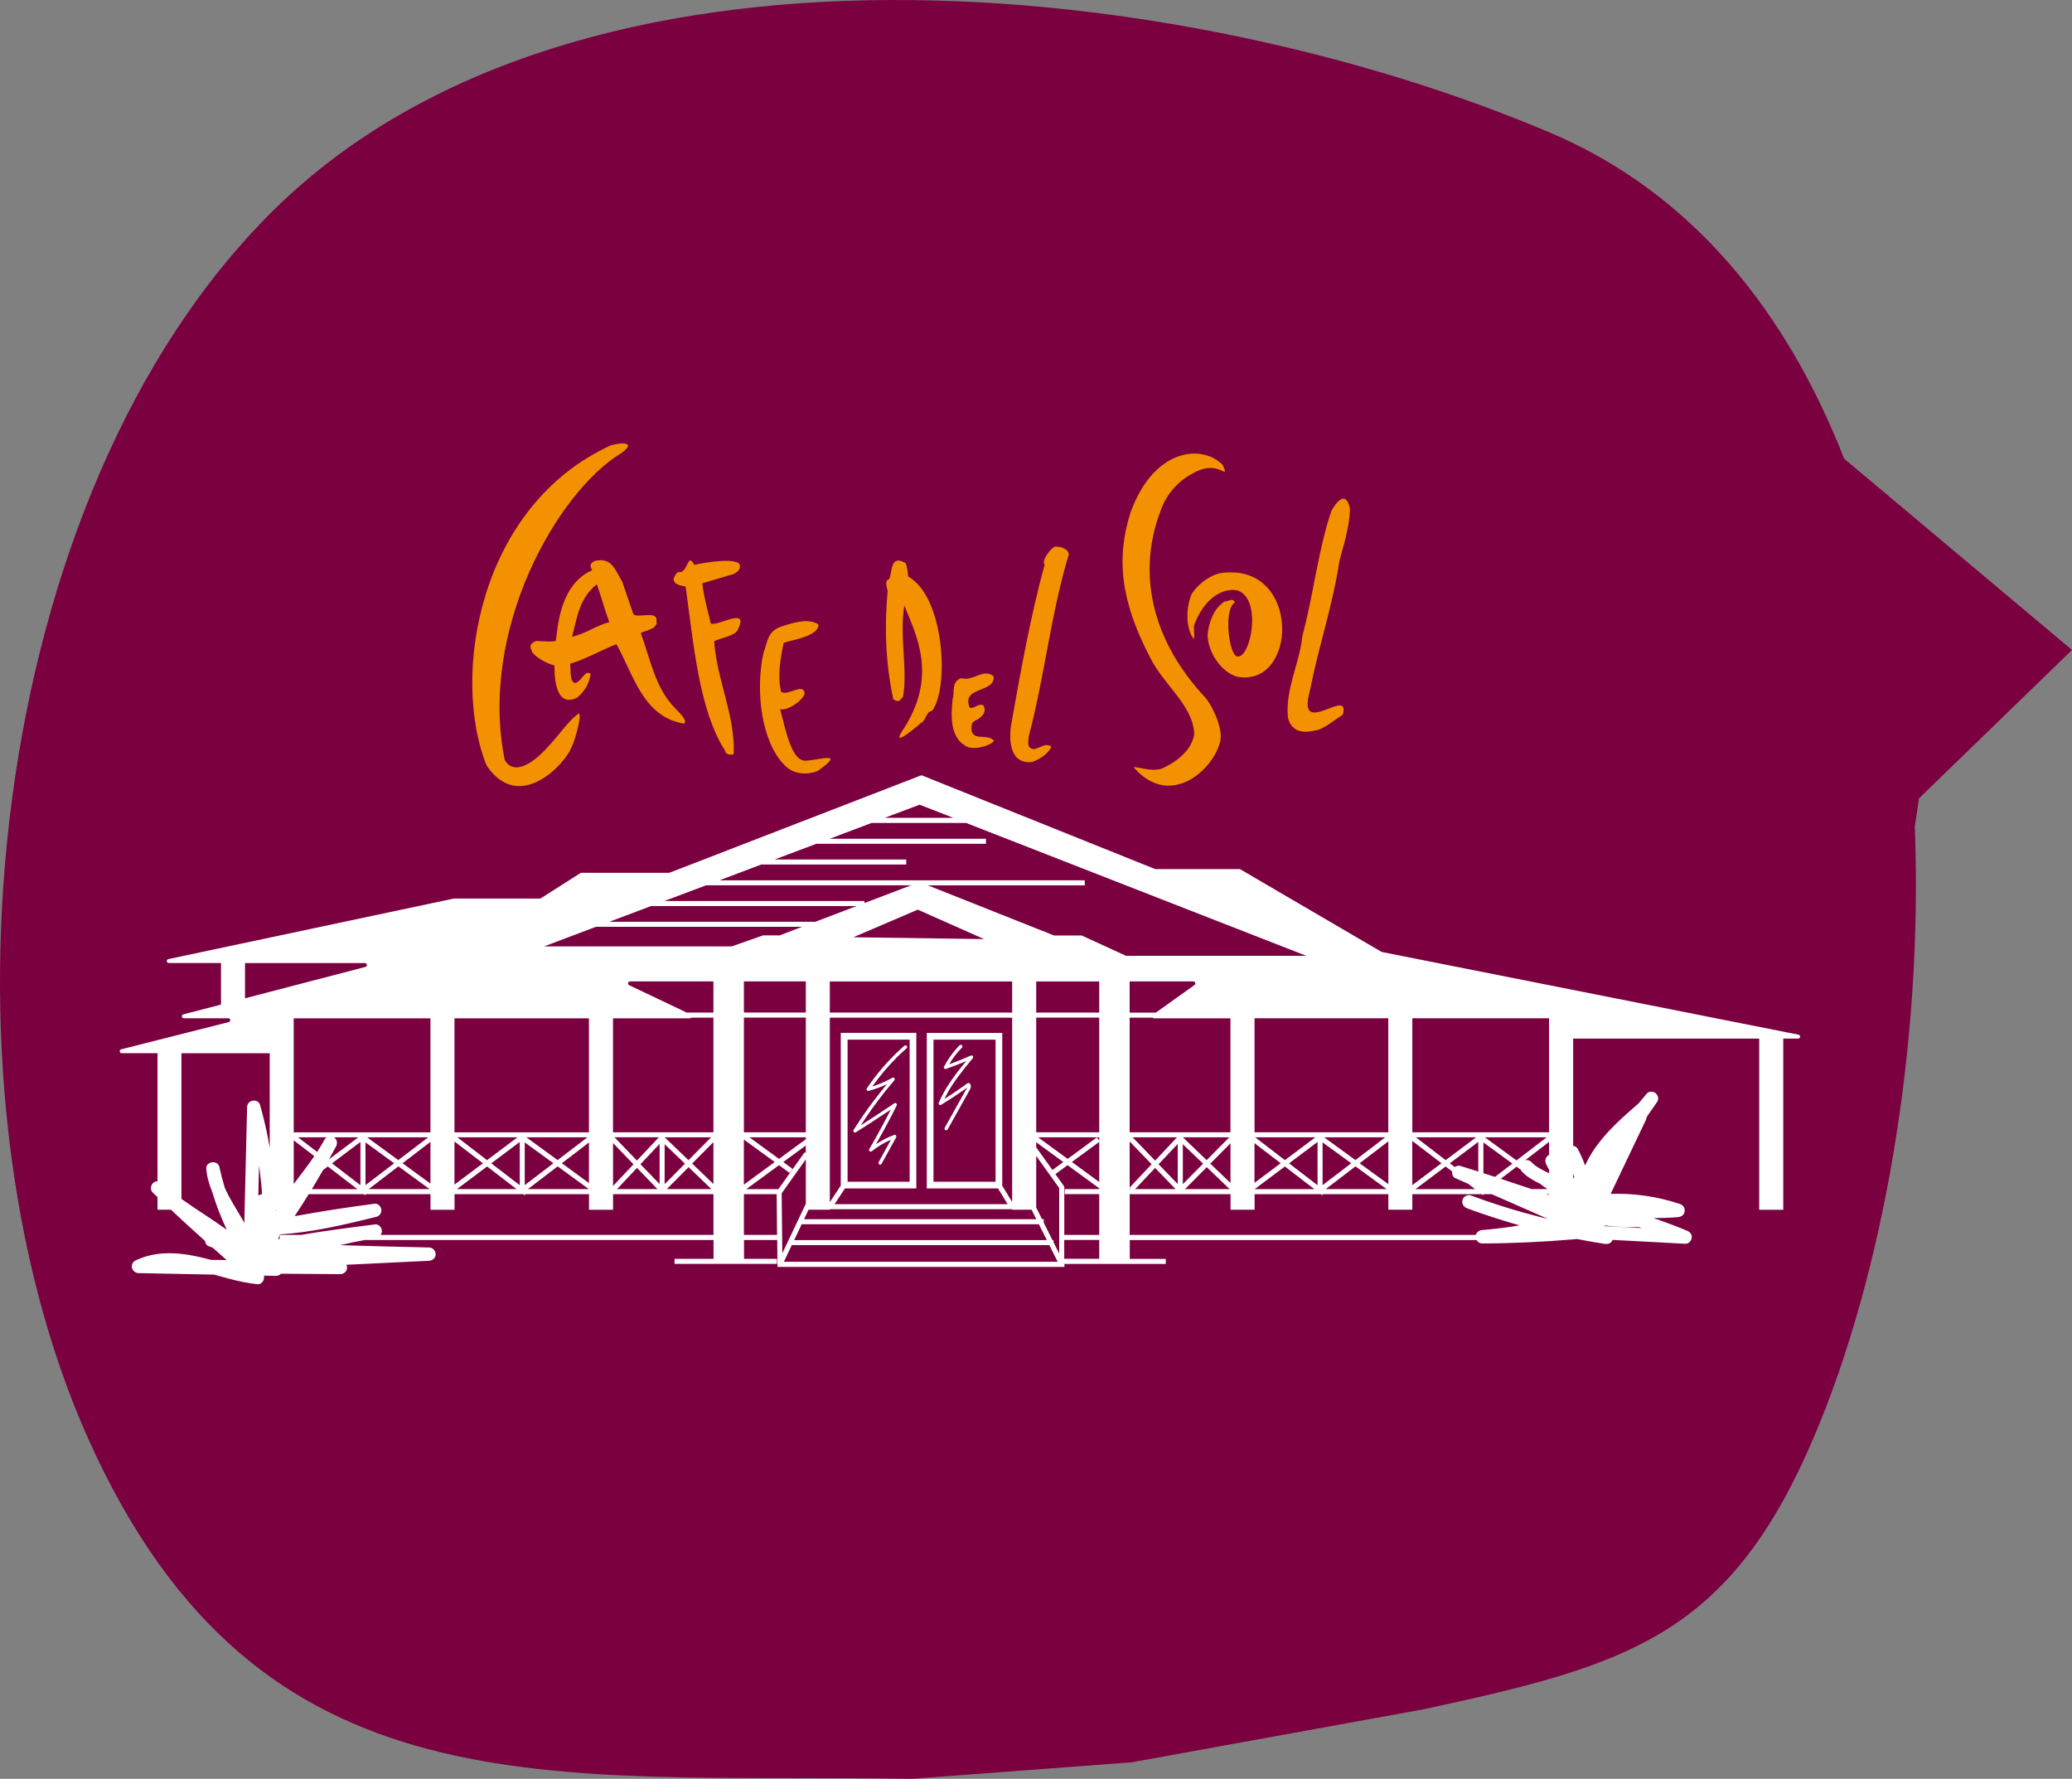
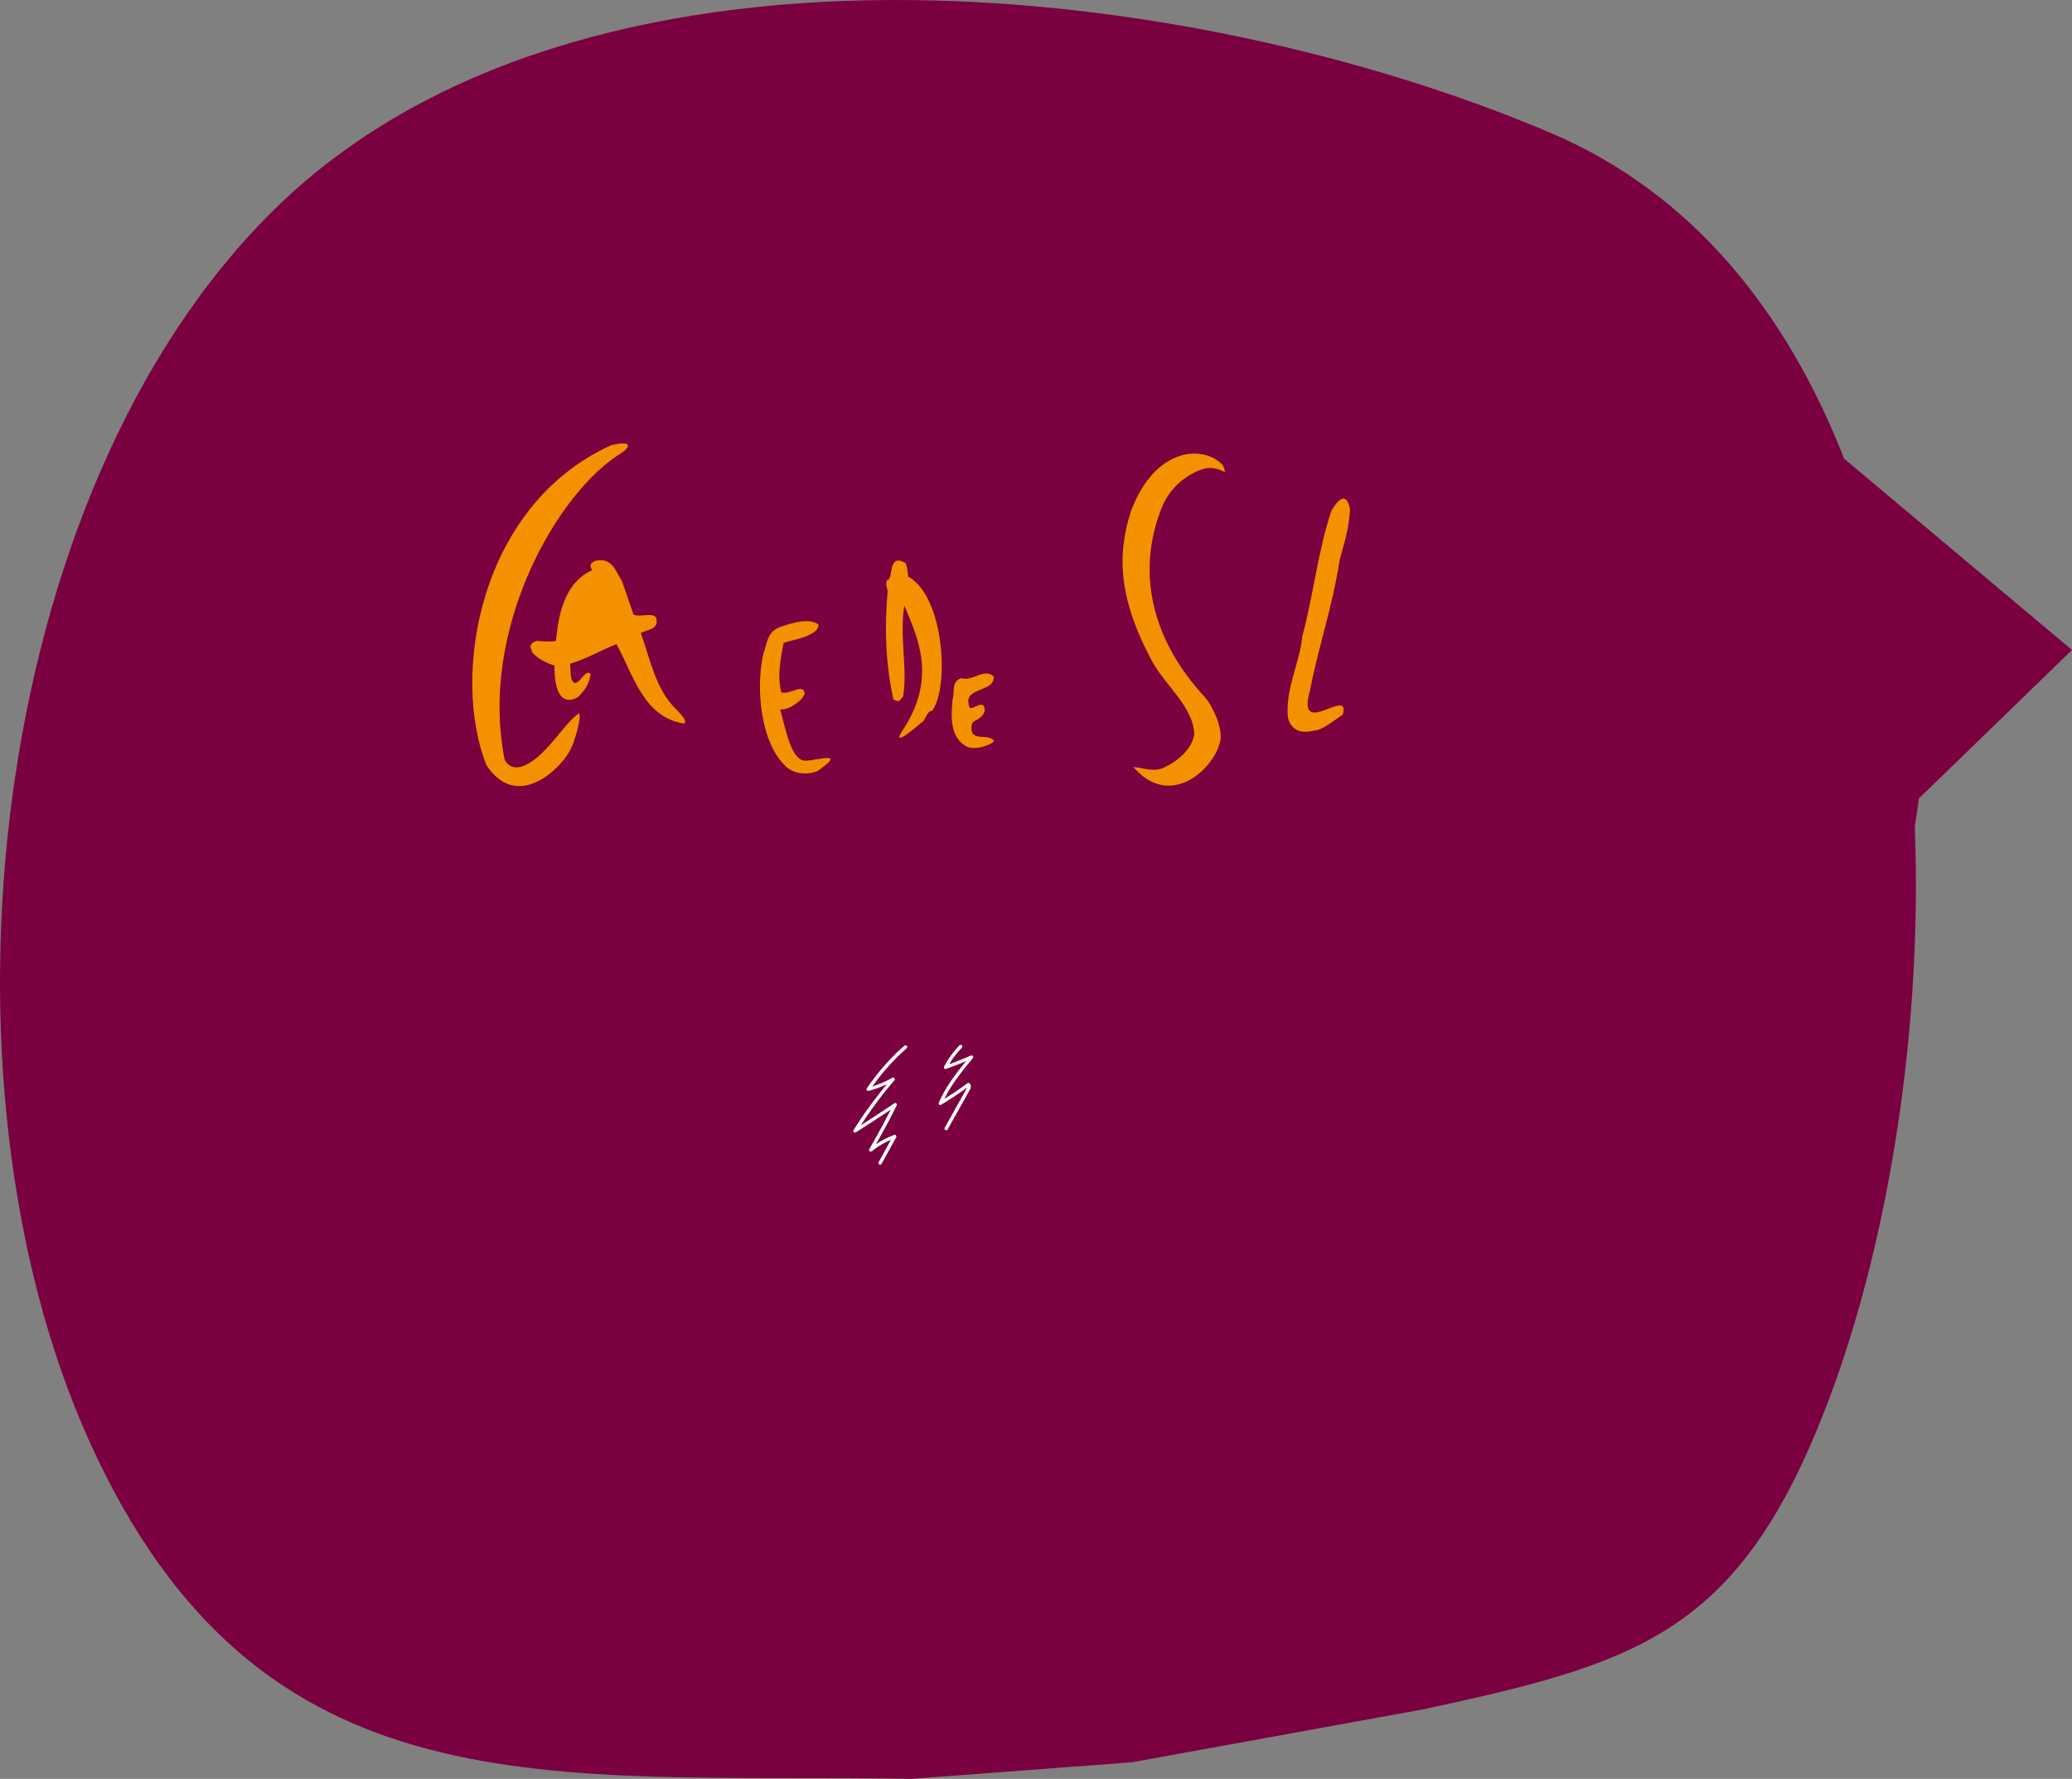
<svg xmlns="http://www.w3.org/2000/svg" id="Layer_2" data-name="Layer 2" viewBox="0 0 395.54 339.5">
  <rect x="0" y="0" width="395.54" height="339.5" fill="#808080" stroke="none" />
  <defs>
    <style>
      .cls-1 {
        fill: #f39100;
      }

      .cls-2 {
        fill: #fff;
      }

      .cls-3 {
        fill: #7b0040;
      }
    </style>
  </defs>
  <g id="rechts">
    <g>
      <path class="cls-3" d="M366.33,152.37l29.21-28.32-43.5-36.51c-10.91-27.87-28.87-50.65-56.08-62.2C226.14-4.33,110.53-17.52,52.12,40.22-2.94,94.65-13.9,206.44,16.99,274.92c32.54,72.16,87.96,63.47,157.09,64.58l42-3.16,55.51-10.08c39.58-8.51,58.8-14.08,75.06-52.89,12.68-30.23,20.51-73.34,18.88-115.6l.8-5.39Z" />
      <g>
-         <path class="cls-1" d="M236.33,129.2c-3.3-.85-5.79-4.87-5.8-8.09.25-2.31,1.12-4.97,3.27-6.32.84,0,1.43-.81,1.94.19-2.29,1.42-1.05,10.29.46,10.29,2.45.57,4.84-10.7.16-12.54-1.7-.52-5.7.16-8.18,6-.57,1.04,0,2.13-.3,3.25-1.51-2.05-1.55-5.9-.4-8.59,1.35-2.14,4.03-4,6.23-4.09,14.55-1.42,14.02,21.74,2.61,19.89" />
        <path class="cls-1" d="M257.71,97.15c-.14,3.89-1.35,7.22-1.98,9.78-1.49,9.41-3.9,15.93-5.72,25.12-2.49,9.11,7.88-1.23,6.33,4.34-1.64,1.1-4.03,3-5.29,3.01-1.66.46-4.41.65-5.18-2.39-.59-5.39,2.3-10.6,2.72-15.52,2.15-7.88,2.97-16.28,5.56-23.95,0,0,2.61-5.05,3.57-.39" />
        <path class="cls-1" d="M233.44,88.79c1.26,3-.52-.61-4.38.92-3.45,1.39-5.71,3.81-6.99,6.5-4.81,11.19-3.43,24.69,8.08,37,1.72,2.14,3.39,6.4,2.75,8.39-.8,3.39-4.27,7.18-7.8,8.06-3.34.97-6.48-.57-8.73-3.29l.23.05c1.36.07,3.71,1.02,5.57.09,2.83-1.35,5.35-3.52,5.81-6.38-.22-5.56-5.9-9.45-8.44-14.67-5.52-10.57-6.59-18.81-3.66-27.84,4.64-12.48,13.99-12.72,17.57-8.83" />
-         <path class="cls-1" d="M204.04,105.82c-3.45,11.27-4.61,23.3-7.67,34.78-.06,1.27-.41,2.13.96,2.37,1.1-.1,2.33-1.33,3.4-.45-.72,1.42-2.18,2.37-3.74,2.92-5.45.56-3.94-7.23-3.94-7.23,1.82-10.25,3.66-20.51,6.37-30.47-.67-.55.97-2.95,1.91-3.4.97-.1,2.71.38,2.69,1.49" />
        <path class="cls-1" d="M172.92,107.53c.35.95.46,2.51.46,2.51,6.98,3.9,7.86,21.45,4.51,25.68-1-.12-1.22,2-2.05,2.23,0,0-5.86,5.15-3.66,1.64,7.07-10.48,2.64-18.52.45-24.03-.96,6.07.69,12.38-.25,17.42l-.57.65c-.31.49-1.28-.18-1.28-.18-1.57-7.32-1.66-14.07-1.08-20.75-.2-.58-.41-1.48-.1-2.01,1.3.09-.02-5.4,3.58-3.17" />
        <path class="cls-1" d="M189.7,129.11c.19,3.27-6.24,1.79-4.58,5.98.88.25,1.59-.94,2.62-.46.68,1.38-.27,2.03-1.1,2.7-.36.05-1.04.51-1.11.88-.66,3.59,2.84,1.74,4.04,2.99.98.29-2.53,2.11-4.8,1.39-3.51-1.62-3.23-5.93-2.92-9.15.44-1.28-.33-3.38,1.67-4.01,2.29.68,4.25-2.02,6.19-.32" />
        <path class="cls-1" d="M156.26,119.2c0,2.53-6.61,3.14-6.68,3.57-.65,3.25-1.18,6.29-.45,9.32,1.46.69,4.25-1.82,4.48.24-.23,1.31-3.28,3.39-4.68,3.04,1.2,4.53,2.25,9.96,4.92,9.81,2.82-.17,7.65-1.86,2.23,1.97-2.25.9-4.87.53-6.42-1.23-4.26-4.37-5.49-13.92-3.95-21.16.92-2.58.78-4.42,3.79-5.29,1.6-.52,4.91-1.63,6.77-.26" />
-         <path class="cls-1" d="M141.11,107.56c.37.76.06,1.47-1.13,2.02l-5.92,1.74c.25,2.4,1,5.04,1.63,7.69,1.26.64,7.69-3.55,5.04,1.4-.88,1.13-3.41,1.37-4.41,2,.62,7.68,4.01,14.05,3.75,21.48-.15.11-.2.14-.57.15-.4,0-1.06-.21-1.06-.73-5.05-7.81-6.05-20.67-7.56-31.37-4.02-.55-1.49-2.65-1.49-2.77,2.02.51,1.77-4.02,3.15-1.37,0,0,7.05-1.55,8.56-.23" />
-         <path class="cls-1" d="M116.31,118.73c-1.19-3.27-1.47-4.75-2.39-7.21-3.5,2.8-3.77,6.66-4.72,10.01,2.51-.56,4.61-2.12,7.11-2.8M118.73,110.89l2.21,6.39c1.16.76,4.79-.98,4.37,1.48.3.25-.58,1.08-.58,1.08-1.49.74-1.61.53-2.41.98,1.86,5.08,2.8,10.72,6.75,14.54,2.05,2.09,1.78,2.37,1.57,2.75-7.85-1.2-9.7-9.34-12.96-15.16-3.18,1.22-5.54,2.74-8.86,3.73.22,1.2-.16,3.47,1.01,3.69,1.19-.34,1.94-2.7,2.94-1.74-.38,2.14-1.2,3.22-2.47,4.44-4.88,2.65-4.44-6.06-4.44-6.06-1.49-.37-3.47-1.46-4.3-2.57.07-.38-1.11-1.43.86-2.12.72.05,3.9.29,3.7-.13.33-1.83.54-10.59,6.94-13.37-.55-.8-.43-1.34.51-1.77,3.3-.8,3.94,1.97,5.16,3.85" />
+         <path class="cls-1" d="M116.31,118.73M118.73,110.89l2.21,6.39c1.16.76,4.79-.98,4.37,1.48.3.25-.58,1.08-.58,1.08-1.49.74-1.61.53-2.41.98,1.86,5.08,2.8,10.72,6.75,14.54,2.05,2.09,1.78,2.37,1.57,2.75-7.85-1.2-9.7-9.34-12.96-15.16-3.18,1.22-5.54,2.74-8.86,3.73.22,1.2-.16,3.47,1.01,3.69,1.19-.34,1.94-2.7,2.94-1.74-.38,2.14-1.2,3.22-2.47,4.44-4.88,2.65-4.44-6.06-4.44-6.06-1.49-.37-3.47-1.46-4.3-2.57.07-.38-1.11-1.43.86-2.12.72.05,3.9.29,3.7-.13.33-1.83.54-10.59,6.94-13.37-.55-.8-.43-1.34.51-1.77,3.3-.8,3.94,1.97,5.16,3.85" />
        <path class="cls-1" d="M116.71,84.96c3.2-.77,4.22-.14,1.91,1.51-12.17,7.35-27.29,33.68-22.27,58.56.39.65,1.9,3.23,6.49-.72,3.55-3.25,5.17-6.39,7.69-8.18.6.61-1,5.86-1.5,6.64-1.07,2.85-9.89,12.68-16.16,3.29-6.8-16.98-1.53-49.6,23.84-61.11" />
-         <path class="cls-2" d="M300.52,224.68c-.08.07-.15.15-.23.22v-.91c.08.22.15.45.23.69M295.71,216.1h-26.1v-21.76h26.1v21.76ZM295.71,220.43s-.07.02-.1.04c-.61.4-.76,1.1-.45,1.74.17.36.37.7.56,1.05v.66c-.32-.15-.64-.3-.95-.46-.61-.31-1.2-.65-1.74-1.04-.25-.21-.49-.41-.7-.65s-.6-.37-.9-.37c-.1,0-.21.04-.31.06l4.6-3.52v2.49ZM295.71,228.09c-.13-.05-.25-.1-.37-.14-.05-.02-.09-.03-.14-.05h.5v.18ZM288.71,222.08l-3.32,2.53c-.15-.05-.3-.1-.46-.14-.58-.19-1.17-.37-1.75-.56v-5.87l5.54,4.04ZM289.5,221.47l-6.04-4.41h11.8l-5.76,4.41ZM290.32,222.05h0s0,0,0,0h0ZM290.51,223.57c.94,1.05,2.19,1.71,3.44,2.33l1.43,1.05h-2.98c-1.96-.67-3.94-1.33-5.91-1.97l3.03-2.31.78.57c.06.12.12.23.21.33M280.06,230.61c3.3,1.22,6.64,2.3,10.02,3.26-.49.08-.96.16-1.45.23-.22.03-.43.06-.65.1-.1.02-.22.03-.32.04l-.11.02s0,0-.04,0c-.47.06-.95.12-1.42.18-1.05.13-2.1.23-3.16.32-.54.05-1.06.41-1.21.93h-66.06v-7.78h19.25v2.97h4.59v-2.97h12.68l.31.24v-.24h12.54v2.97h4.58v-2.97h13.26l.31.24v-.24h1.58c3.59,1.58,7.18,3.15,10.77,4.74-3.08-.75-6.14-1.59-9.16-2.56-1.89-.61-3.76-1.25-5.62-1.94-.63-.23-1.43.26-1.57.89-.16.72.22,1.32.89,1.57M215.65,193.26v-5.95h12.15c.37,0,.52.47.22.69l-7.38,5.27h-5ZM221.17,222.2l3.66-3.88v7.66l-3.66-3.78ZM220.51,222.9l3.91,4.05h-7.72l3.81-4.05ZM216.22,217.06h8.47l-4.18,4.45-4.29-4.45ZM215.87,226.95h-.22v-.2l.22.2ZM215.65,226.65v-8.79l4.19,4.34-4.19,4.45ZM215.65,216.1v-21.87h4.39c.06.06.14.12.25.12h14.6v21.75h-19.25ZM231.04,222.09l3.86-3.89v7.58l-3.86-3.7ZM230.37,222.76l4.36,4.18h-8.51l4.15-4.18ZM225.81,217.06h8.86l-4.33,4.36-4.53-4.36ZM229.67,222.09l-3.87,3.91v-7.62l3.87,3.71ZM214.91,182.4l-8.43-3.86h-5.27l-24.09-9.57h29.96v-.96h-69.73l7.97-3.01h27.68v-.96h-25.13l7.97-3h32.38v-.96h-29.83l7.97-3.01h18.08l64.92,25.35h-34.45ZM209.84,193.26h-12.03v-5.94h12.03v5.94ZM209.84,216.1h-12.03v-21.88h12.03v21.88ZM209.84,217.69l-.45-.61-5.58,4.1-5.64-4.12h11.67v.63ZM209.84,225.59l-5.22-3.82,5.22-3.83v7.65ZM209.84,226.95h-6.58v.96h6.58v7.78h-6.67v-9.23l-1.7-2.37,2.33-1.71,6.03,4.41v.17ZM209.84,240.25h-6.68v-3.6h6.68v3.6ZM197.81,218.98v-.98l5.17,3.78-2.07,1.52-3.1-4.32ZM202.2,239.26l-1.09-2.18v-.41h-.2l-1.66-3.31v-.69h-.34l-1.1-2.21v-9.85l4.39,6.13v12.51ZM149.64,240.82l1.51-3.18h49.17l1.59,3.18h-52.27ZM149.22,227.75l4.61-6.49v8.48l-4.49,9.46-.12-11.46ZM142.48,226.95l6.23-4.57,2.02,1.48.57-.78-1.78-1.3,4.3-3.15v1.43l-.21-.15-5.02,7.05h-6.13ZM142.01,235.69v-7.78h6.25l.08,7.78h-6.33ZM139.7,180.63h-35.85l9.9-3.74h39.35l-4.26,1.63h-3.16l-5.98,2.1ZM136.19,193.26h-5.09l-10.99-5.23c-.36-.18-.24-.72.16-.72h15.92v5.95ZM136.19,216.1h-19.17v-21.75h14.7c.11,0,.2-.06.26-.12h4.21v21.87ZM136.19,225.97l-4.06-3.9,4.06-4.09v7.98ZM130.76,222.09l-3.88,3.91v-7.62l3.88,3.71ZM131.45,222.76l4.36,4.18h-8.51l4.15-4.18ZM131.43,221.42l-4.54-4.36h8.86l-4.32,4.36ZM120.93,222.21l-3.9,4.14v-8.19l3.9,4.05ZM121.59,221.5l-4.29-4.45h8.48l-4.19,4.45ZM125.51,226.95h-7.72l3.81-4.05,3.91,4.05ZM122.26,222.2l3.66-3.88v7.66l-3.66-3.78ZM136.19,235.69h-63.52c.18-.27.26-.61.22-.91-.08-.56-.62-1.18-1.25-1.1-4.74.6-9.49,1.2-14.2,2.01h-4.06v.76c-.09.02-.18.03-.27.05.09-.29.18-.6.28-.89,0,0,0,0,0-.02,6.27-.38,12.4-1.86,18.48-3.36.62-.15,1-.79.92-1.39-.07-.57-.62-1.19-1.25-1.11-.11.02-.22.03-.34.05h0c-5,.65-9.98,1.43-14.95,2.33.92-1.39,1.81-2.78,2.68-4.19h10.54l.31.24v-.24h12.4v2.97h4.59v-2.97h13.11l.31.24v-.24h12.25v2.97h4.59v-2.97h19.17v7.78ZM52.73,231.05c0-.06,0-.11,0-.17h.1c-.02.06-.06.11-.09.17M46.77,190.53v-6.73h22.89c.44,0,.52.63.1.74l-22.98,5.99ZM51.49,219.09c-.1-.62-.21-1.23-.33-1.86-.41-2.11-.92-4.2-1.49-6.28-.38-1.39-2.47-1.09-2.5.34-.18,7.37-.36,14.75-.53,22.12-.09-.17-.17-.33-.26-.49-1.17-2.05-2.49-4.02-3.45-6.17-.41-1.33-.76-2.67-1.05-4.02-.3-1.39-2.62-1.11-2.5.33.12,1.52.52,2.92,1.08,4.27.76,2.53,1.71,5,2.84,7.39-2.77-2.02-5.74-3.82-8.52-5.8-.04-.03-.09-.07-.14-.1v-27.8h16.83s.02,0,.02,0v18.08ZM49.31,228.22c.05-1.94.1-3.87.14-5.8.25,1.82.45,3.65.58,5.49-.28.03-.53.14-.72.31M63.38,222.03l5.43-4.08v8.25l-5.43-4.17ZM63.76,217.06h4.63l-5.58,4.2c.45-.83.92-1.66,1.36-2.49.3-.57.17-1.35-.41-1.7M61.66,223.32l.92-.69,5.64,4.32h-8.69c.73-1.2,1.43-2.41,2.14-3.63M56.9,217.06h5.47c-.16.1-.31.23-.41.42-.44.81-.92,1.6-1.42,2.37l-3.65-2.8ZM60,220.65c-1.2,1.76-2.51,3.44-3.79,5.15-.05.06-.09.12-.14.18v-8.34l3.93,3.01ZM56.07,194.35h26.1v21.76h-26.1v-21.76ZM76.85,222.01l5.32-4.07v7.95l-5.32-3.88ZM76.06,222.61l5.94,4.33h-11.61l5.66-4.33ZM70.08,217.06h11.66l-5.7,4.35-5.96-4.35ZM75.24,222.02l-5.47,4.17v-8.16l5.47,3.98ZM86.76,217.86l5.43,4.16-5.43,4.07v-8.23ZM93.78,222.03l5.44-4.08v8.25l-5.44-4.17ZM87.3,217.06h11.49l-5.81,4.36-5.68-4.36ZM98.62,226.95h-11.39l5.76-4.32,5.63,4.32ZM107.26,222.01l5.17-3.96v7.74l-5.17-3.78ZM106.46,222.61l5.94,4.33h-11.61l5.66-4.33ZM100.48,217.06h11.66l-5.69,4.35-5.97-4.35ZM105.64,222.02l-5.47,4.17v-8.16l5.47,3.98ZM86.76,194.35h25.67v21.76h-25.67v-21.76ZM124.27,172.93h39.24l-7.88,3h-39.32l7.97-3ZM162.9,178.88l12.3-5.27,12.65,5.62-24.95-.35ZM193.22,193.26h-34.81v-5.94h34.81v5.94ZM161.8,198.42h11.85v27.12h-11.85v-27.12ZM190.05,225.54h-11.85v-27.12h11.85v27.12ZM176.92,197.13v29.69h13.6l1.84,3.01h-33.05l1.99-3.01h13.62v-29.69h-14.42v29.14l-2.09,3.17v-35.21h34.81v35.17l-1.89-3.09v-29.17h-14.41ZM147.89,221.78l-5.89,4.32v-8.61l5.89,4.29ZM143.07,217.06h10.76v.37l-5.12,3.75-5.64-4.12ZM142.01,187.31h11.82v5.94h-11.82v-5.94ZM153.83,216.1h-11.82v-21.88h11.82v21.88ZM198.32,233.65l1.52,3.03h-48.23l1.43-3.03h45.28ZM153.5,232.69l.85-1.81h4.06v-.09h34.81v.09h3.71l.9,1.81h-44.34ZM134.8,168.96h39.13l-8.9,3.39v-.39h-38.2l7.97-3ZM181.98,156.08h-13.07l6.64-2.5,6.42,2.5ZM246.08,222.03l5.44-4.08v8.25l-5.44-4.17ZM245.28,222.63l5.63,4.32h-11.39l5.76-4.32ZM239.61,217.06h11.49l-5.81,4.36-5.68-4.36ZM244.48,222.01l-5,3.75v-7.58l5,3.82ZM259.56,222.01l5.47-4.18v8.17l-5.47-3.98ZM258.76,222.61l5.94,4.33h-11.61l5.67-4.33ZM252.78,217.06h11.66l-5.69,4.35-5.97-4.35ZM257.95,222.02l-5.47,4.17v-8.16l5.47,3.98ZM265.02,216.1h-25.53v-21.76h25.53v21.76ZM275.98,221.42l-5.69-4.36h11.5l-5.81,4.36ZM278.79,222.52c-.38-.12-.77,0-1.08.22l-.95-.72,5.44-4.08v5.66c-1.14-.37-2.28-.73-3.42-1.08M277.81,224.85c.83.37,1.67.73,2.49,1.1l1.3,1h-11.39l5.76-4.32,1.24.96c-.06.49.12,1.06.6,1.27M269.6,217.75l5.57,4.26-5.57,4.18v-8.44ZM310.66,234.2c.72.02,1.43,0,2.15,0,.21.06.41.12.61.19-2.35-.13-4.69-.25-7.03-.37-.04-.06-.07-.1-.12-.14,1.46.18,2.92.3,4.39.33M343.32,197.47l-79.49-15.77s-.08-.02-.12-.04l-26.91-15.73c-.06-.03-.13-.06-.19-.06h-16s-.1,0-.14-.02l-44.43-17.84c-.09-.04-.18-.04-.27,0l-47.95,18.55s-.09.02-.14.02h-16.69c-.07,0-.14.02-.2.06l-7.54,4.8c-.06.04-.14.06-.21.06h-16.36s-.06,0-.08,0l-54.46,11.55c-.44.1-.37.74.08.74h9.97v7.94l-7.2,1.87c-.42.11-.34.74.1.74h8.49c.44,0,.52.63.09.73l-20.54,5.2c-.42.11-.34.74.1.74h6.84v24.45c-.33,0-.65.1-.89.37-.46.5-.51,1.31,0,1.8.29.28.6.56.89.84v2.41h2.57c2.14,2.02,4.31,4,6.5,5.96.04.39.24.8.61.96.28.14.57.22.86.33.88.78,1.76,1.58,2.65,2.35-1,0-1.99-.02-2.99-.02-.09-.02-.18-.05-.26-.07-2.94-.79-6.02-1.4-9.09-1.15-1.79.15-3.51.58-5.12,1.37-.49.23-.75.93-.59,1.43.18.54.65.92,1.23.94,4.81.1,9.63.19,14.45.29.96.27,1.93.55,2.89.8,1.77.46,3.55.84,5.37,1.03.84.09,1.42-.88,1.23-1.64.77.02,1.55.03,2.33.05.34,0,.68-.16.92-.41,1,0,2.02.02,3.03.02,2.77.02,5.54.04,8.32.06.67,0,1.31-.59,1.27-1.27,0-.18-.06-.36-.13-.52,2.96-.14,5.92-.29,8.88-.43,2.3-.11,4.6-.22,6.9-.33.66-.03,1.31-.57,1.27-1.27-.03-.7-.57-1.26-1.27-1.27-5.54-.12-11.07-.26-16.6-.43-.13,0-.25,0-.39,0,.78-.18,1.55-.36,2.33-.53.8-.17,1.59-.31,2.4-.47h66.57v3.6h-7.44v.96h19.55v-.96h-6.29v-3.6h6.34l.05,5.14h54.77v-.57h19.36v-.96h-6.88v-3.6h66.2c.22.38.6.66,1.08.65,5.85-.02,11.69-.29,17.5-.79.19-.02.37-.04.56-.06,1.77.34,3.55.66,5.32.93.64.1,1.24-.11,1.51-.74,0,0,0-.02,0-.02,4.61.25,9.23.49,13.85.74.64.03,1.17-.51,1.25-1.11.1-.68-.31-1.15-.91-1.39-2.1-.88-4.24-1.67-6.39-2.42,1.57.02,3.14-.03,4.71-.16.64-.06,1.16-.45,1.25-1.11.09-.65-.3-1.19-.91-1.4-4.23-1.43-8.75-2.08-13.22-1.93l5.13-10.77c.53-1.12,1.07-2.23,1.6-3.35.08-.18.12-.36.14-.54.67-.97,1.35-1.95,2.02-2.93.36-.53.14-1.28-.33-1.65-.46-.35-1.27-.38-1.67.1-.52.62-1.04,1.24-1.55,1.86h0c-3.17,2.74-6.36,5.55-8.68,9.07-.59.88-1.1,1.82-1.54,2.8-.39-1.1-.86-2.17-1.41-3.19-.18-.32-.51-.53-.87-.59v-20.45h35.52v32.67h4.59v-32.67h2.84c.45,0,.52-.65.07-.74" />
        <path class="cls-2" d="M172.65,199.57c-2.14,1.87-4.07,3.96-5.79,6.22-.49.64-.95,1.28-1.39,1.94-.17.24.1.54.36.47,1.2-.31,2.36-.75,3.47-1.27-1.71,2.07-3.35,4.21-4.87,6.45-.51.76-1,1.52-1.49,2.29-.17.27.17.61.43.44,2.02-1.27,4.04-2.58,6.02-3.9.22-.15.45-.3.67-.45-.97,1.91-1.98,3.81-3.04,5.68-.35.63-.72,1.25-1.08,1.88-.08.14-.04.31.08.41.14.1.29.08.42-.02,1.1-.89,2.33-1.62,3.64-2.18-.78,1.43-1.57,2.85-2.35,4.28-.2.36.35.69.55.33.93-1.7,1.86-3.39,2.79-5.07.13-.23-.09-.57-.36-.47-1.23.45-2.41,1.05-3.49,1.78,1.03-1.8,2.02-3.61,2.98-5.45.33-.65.65-1.29.97-1.94.06-.13.06-.28-.05-.38-.1-.1-.27-.13-.38-.05-1.98,1.34-3.98,2.65-6,3.95-.14.09-.29.18-.43.27,1.47-2.25,3.01-4.43,4.69-6.52.57-.7,1.14-1.39,1.72-2.07.23-.26-.06-.69-.38-.49-1.21.69-2.49,1.24-3.82,1.66,1.44-2.03,3.05-3.94,4.83-5.7.57-.55,1.15-1.09,1.74-1.61.13-.12.11-.33,0-.45-.14-.13-.33-.11-.45,0" />
        <path class="cls-2" d="M184.69,207.28h0s0,0,0,0M179.65,210.86c1.43-.86,2.84-1.78,4.21-2.74.25-.18.51-.37.76-.56,0,0,0,.02,0,.02-.02.02-.02.05-.04.07-.03.06-.07.14-.11.2-.08.15-.17.3-.25.45-.31.56-.62,1.12-.93,1.67-.63,1.12-1.25,2.24-1.87,3.35-.36.64-.71,1.28-1.07,1.92-.08.14-.04.35.11.43.15.08.35.05.44-.11.66-1.18,1.31-2.36,1.98-3.54.65-1.18,1.31-2.35,1.97-3.52.16-.29.36-.58.45-.91.09-.32.03-.68-.27-.86-.1-.06-.24-.07-.33,0-1.35,1-2.72,1.94-4.14,2.83-.1.06-.19.12-.29.18.45-.9.94-1.78,1.5-2.63.37-.58.77-1.15,1.19-1.7.42-.56.8-1.06,1.24-1.61.49-.61.99-1.22,1.49-1.82.1-.13.13-.29.02-.42-.1-.14-.26-.14-.41-.08-1.23.54-2.49,1.05-3.78,1.53-.1.03-.2.07-.3.1.18-.29.33-.59.53-.88.37-.54.72-1,1.14-1.49.24-.27.49-.53.74-.79.11-.12.13-.33,0-.45-.13-.12-.33-.13-.45,0-.92.93-1.74,1.98-2.41,3.09-.19.32-.37.64-.54.96-.06.11-.06.25.02.35.07.1.22.16.33.11,1.3-.45,2.59-.96,3.86-1.49-.62.76-1.25,1.53-1.84,2.31-.84,1.12-1.63,2.27-2.32,3.48-.38.69-.74,1.39-1.05,2.11-.06.13-.06.29.06.39.1.1.25.12.38.05" />
      </g>
    </g>
  </g>
</svg>